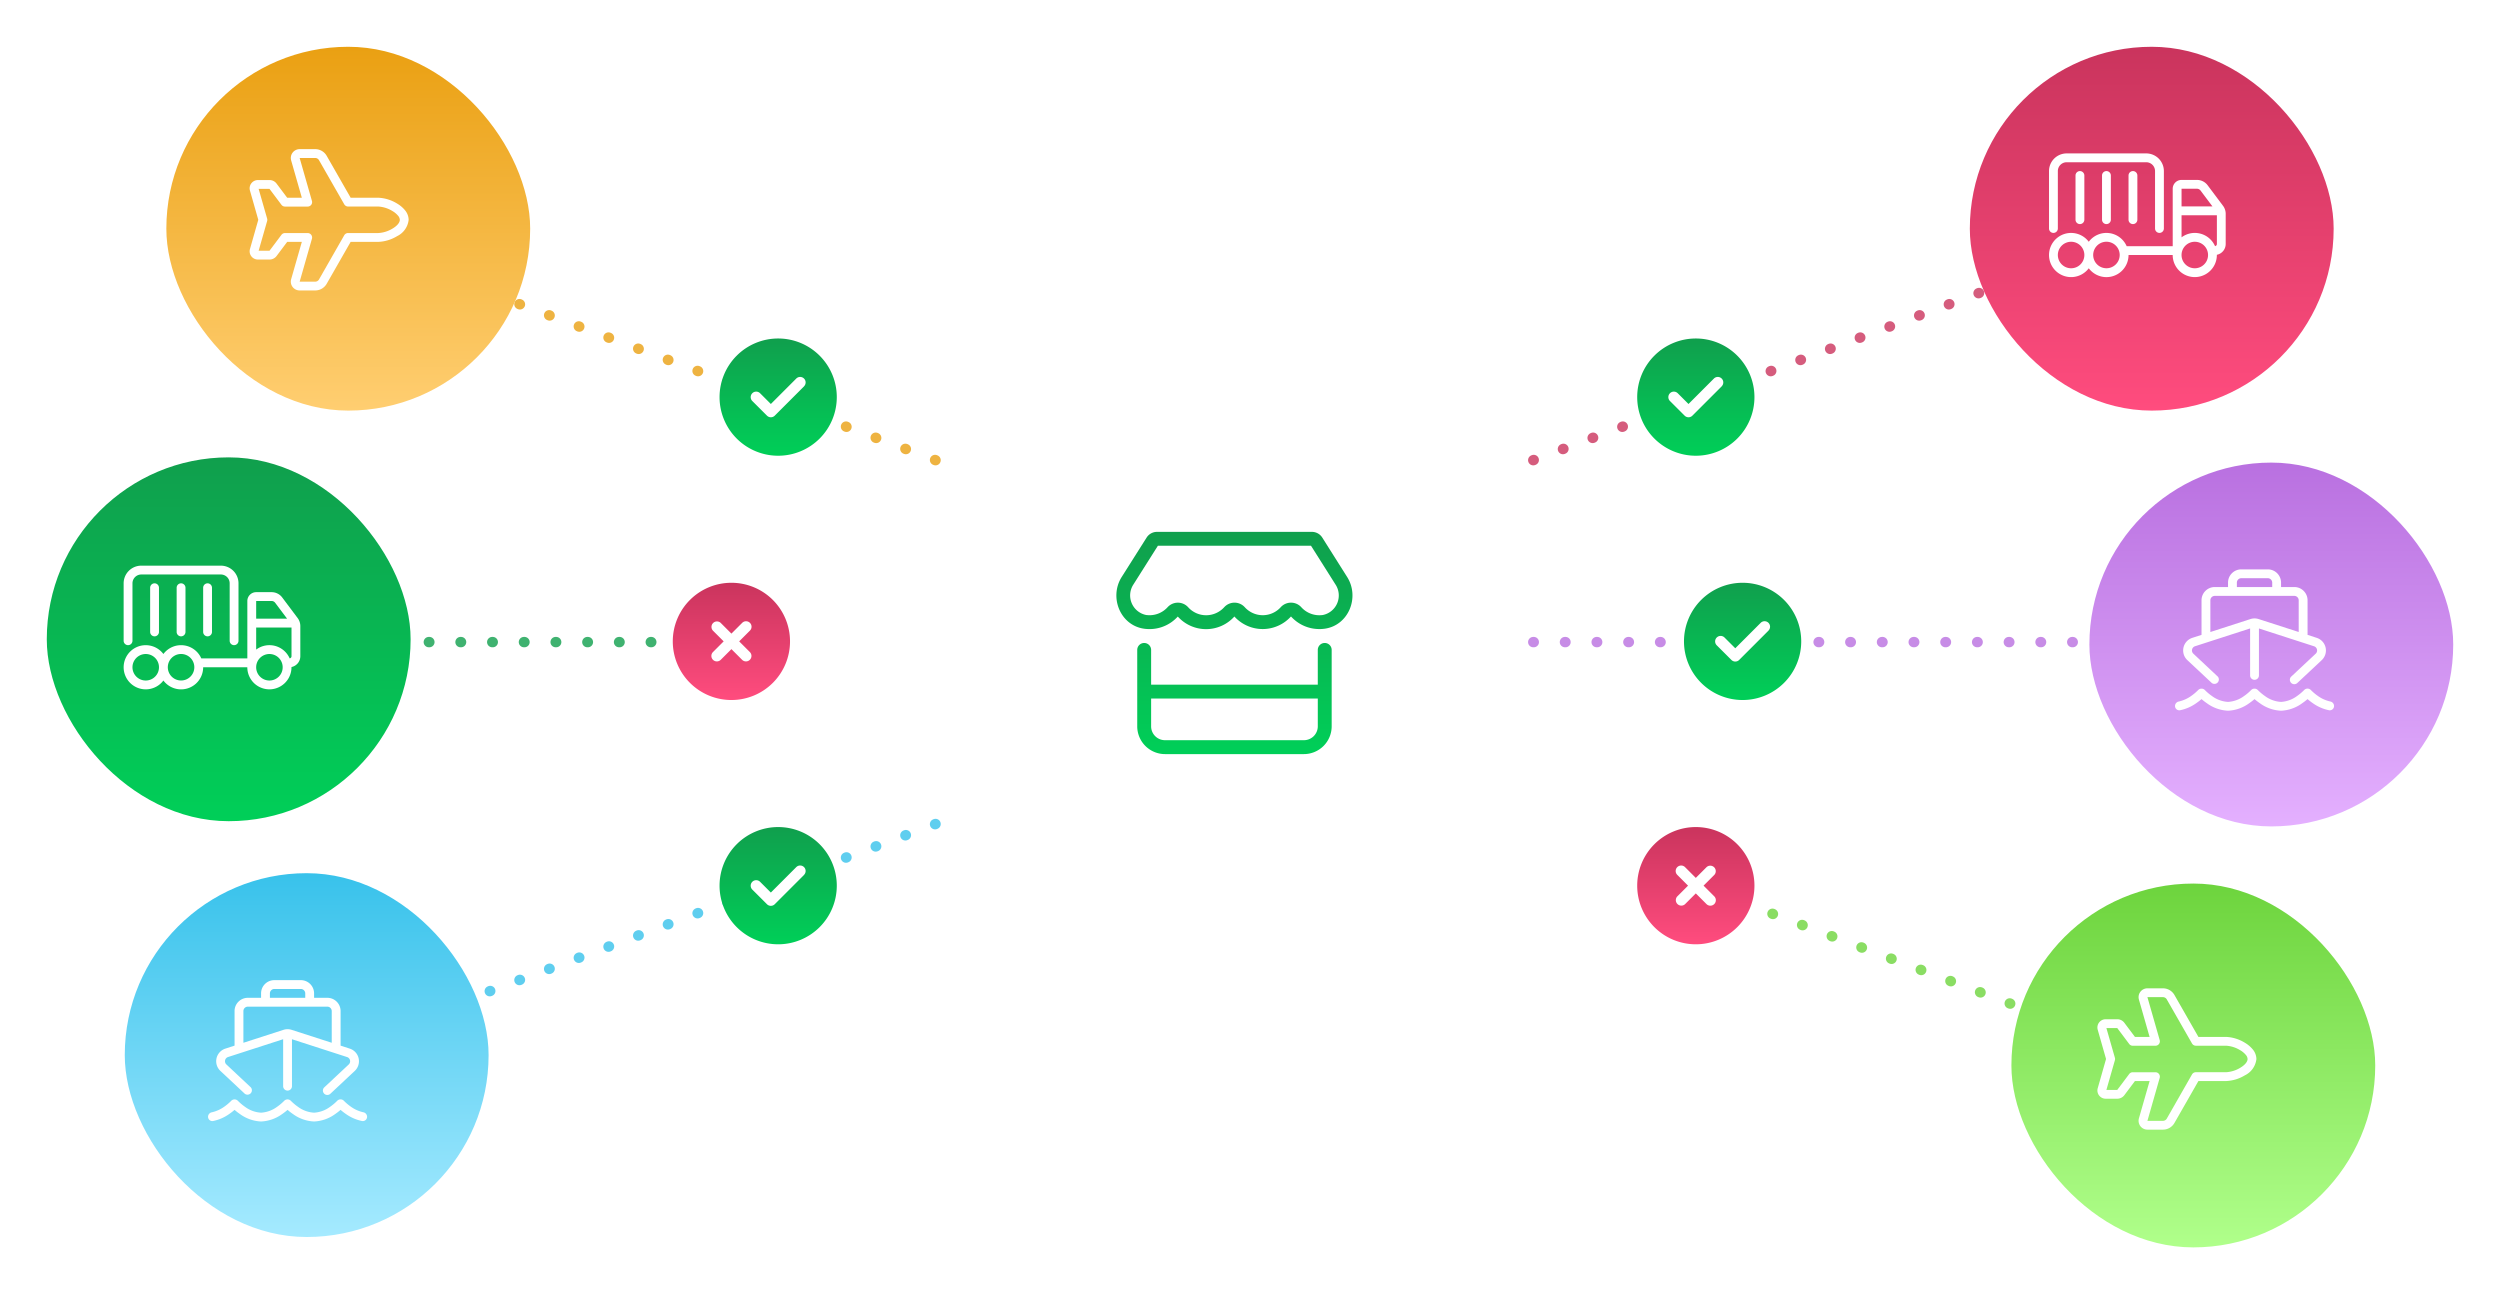
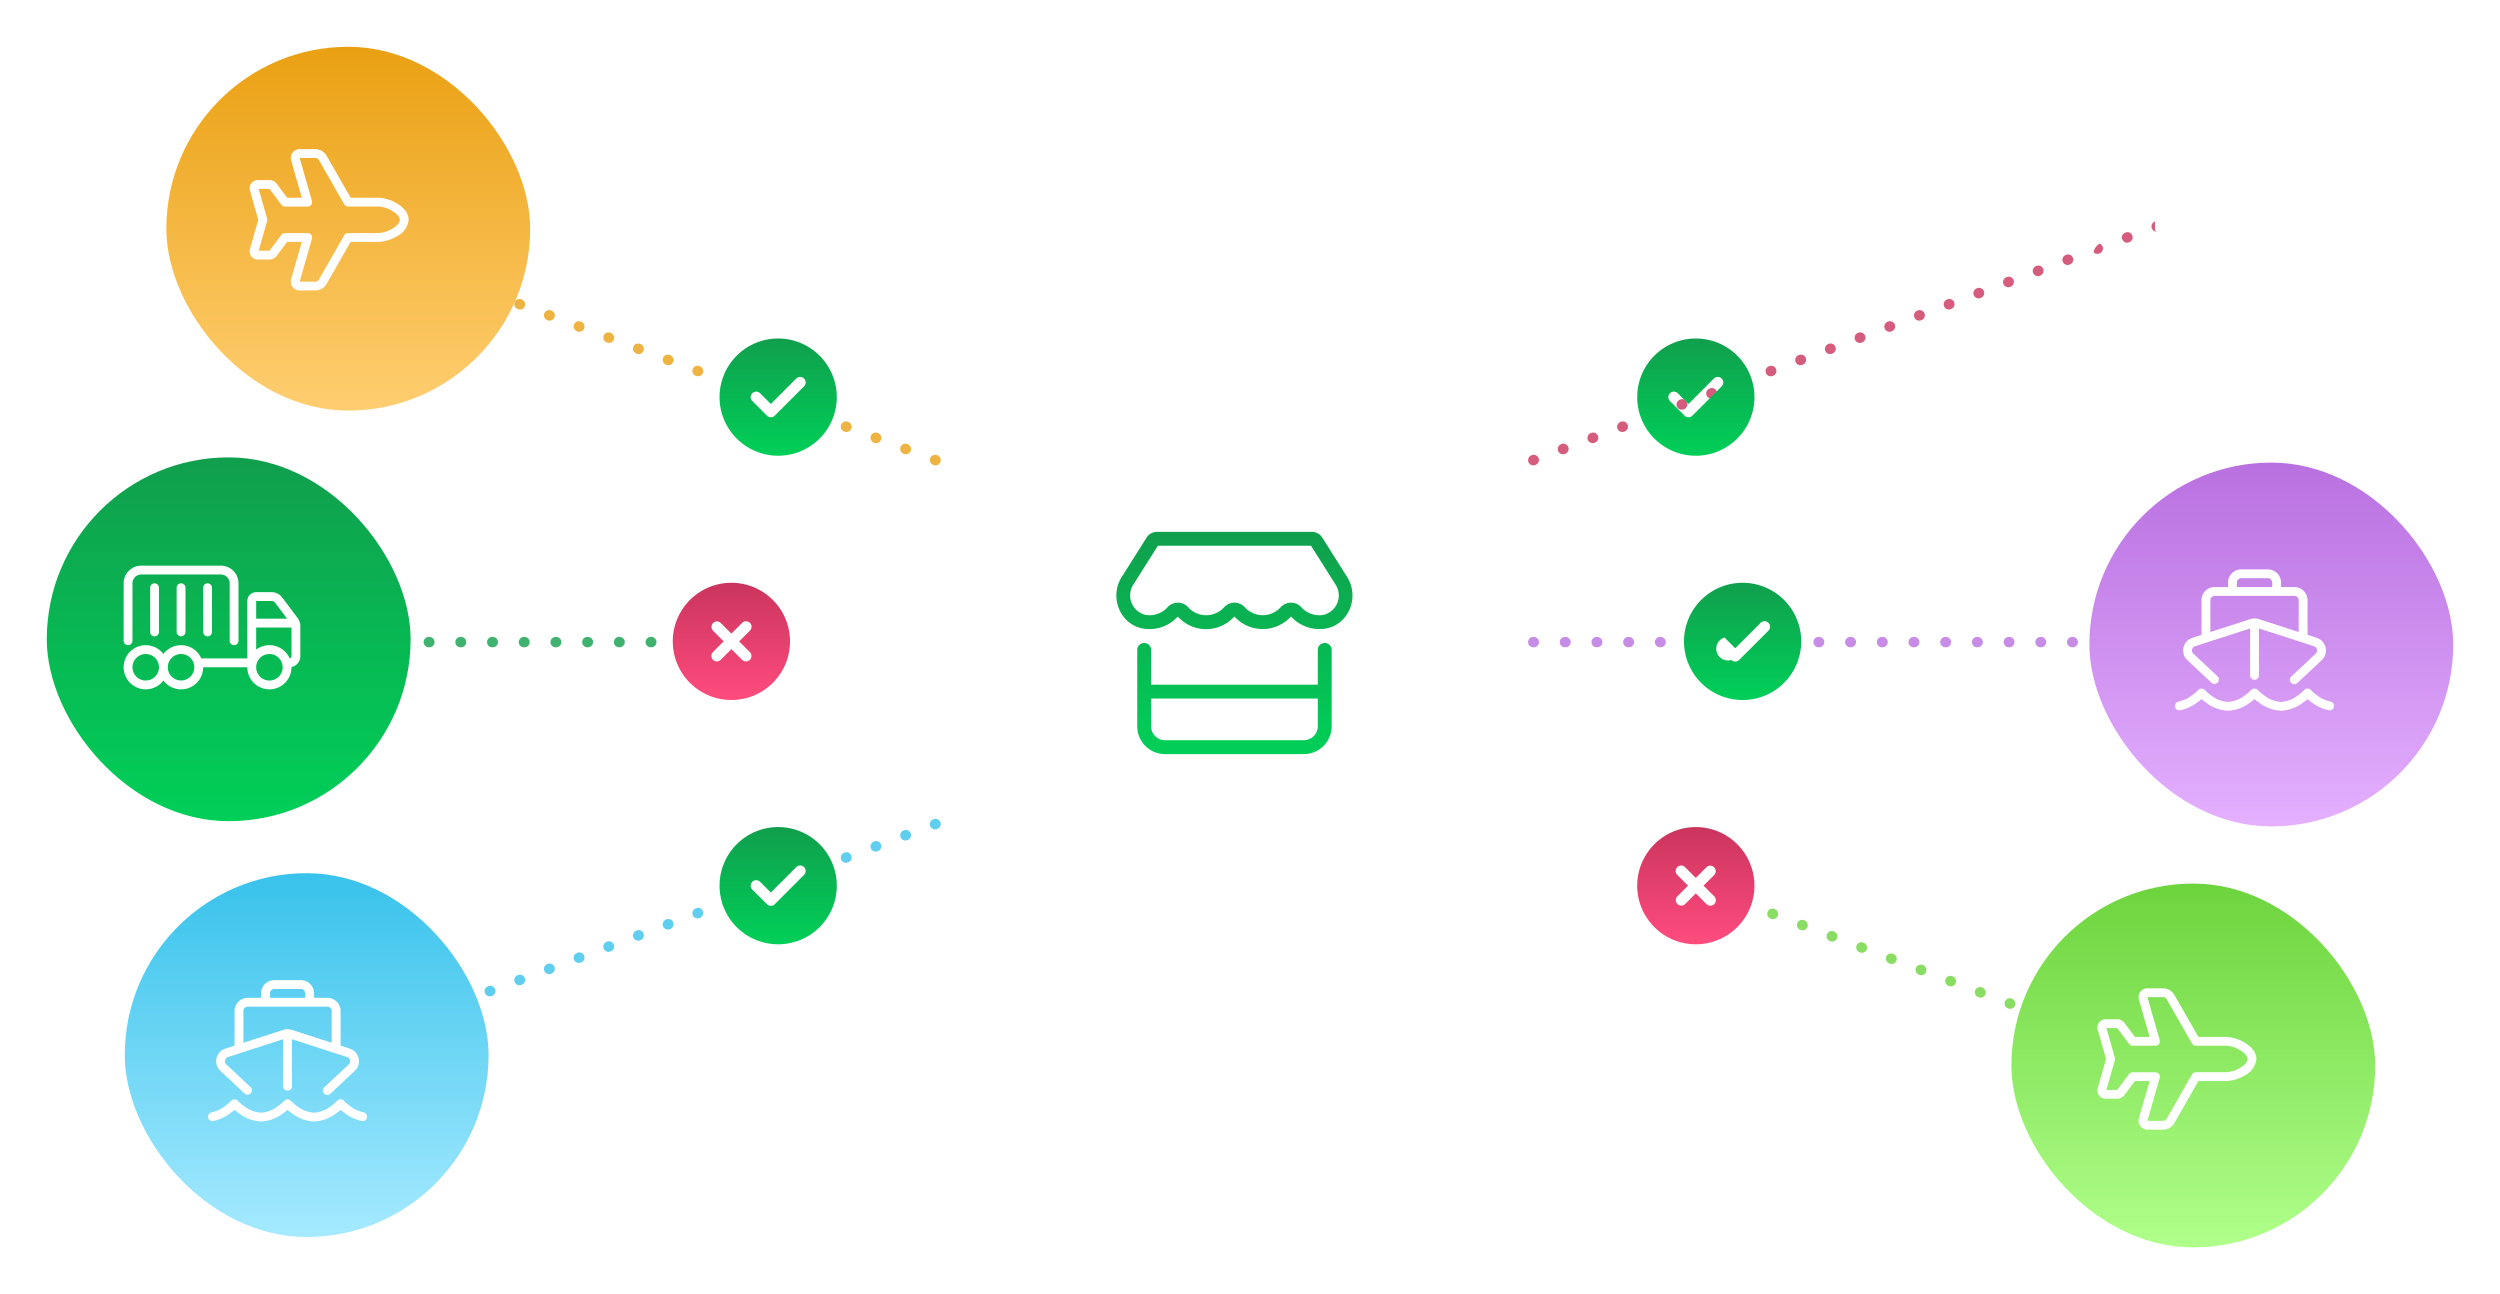
<svg xmlns="http://www.w3.org/2000/svg" width="481" height="249" viewBox="0 0 481 249">
  <defs>
    <filter id="Rectangle_2376" x="179" y="63.039" width="124" height="125" filterUnits="userSpaceOnUse">
      <feOffset dx="3" dy="2" input="SourceAlpha" />
      <feGaussianBlur stdDeviation="3" result="blur" />
      <feFlood flood-color="#107c3e" flood-opacity="0.149" />
      <feComposite operator="in" in2="blur" />
      <feComposite in="SourceGraphic" />
    </filter>
    <linearGradient id="linear-gradient" x1="0.5" x2="0.5" y2="1" gradientUnits="objectBoundingBox">
      <stop offset="0" stop-color="#109f4d" />
      <stop offset="1" stop-color="#00cf58" />
    </linearGradient>
    <linearGradient id="linear-gradient-2" x1="0.5" x2="0.5" y2="1" gradientUnits="objectBoundingBox">
      <stop offset="0" stop-color="#eaa012" />
      <stop offset="1" stop-color="#ffce71" />
    </linearGradient>
    <filter id="Rectangle_2387" x="23" y="0" width="88" height="88" filterUnits="userSpaceOnUse">
      <feOffset dx="3" dy="2" input="SourceAlpha" />
      <feGaussianBlur stdDeviation="3" result="blur-2" />
      <feFlood flood-color="#107c3e" flood-opacity="0.149" />
      <feComposite operator="in" in2="blur-2" />
      <feComposite in="SourceGraphic" />
    </filter>
    <linearGradient id="linear-gradient-3" x1="0.5" x2="0.5" y2="1" gradientUnits="objectBoundingBox">
      <stop offset="0" stop-color="#38c2eb" />
      <stop offset="1" stop-color="#a5eaff" />
    </linearGradient>
    <filter id="Rectangle_2388" x="15" y="159" width="88" height="88" filterUnits="userSpaceOnUse">
      <feOffset dx="3" dy="2" input="SourceAlpha" />
      <feGaussianBlur stdDeviation="3" result="blur-3" />
      <feFlood flood-color="#107c3e" flood-opacity="0.149" />
      <feComposite operator="in" in2="blur-3" />
      <feComposite in="SourceGraphic" />
    </filter>
    <filter id="Rectangle_2389" x="0" y="79" width="88" height="88" filterUnits="userSpaceOnUse">
      <feOffset dx="3" dy="2" input="SourceAlpha" />
      <feGaussianBlur stdDeviation="3" result="blur-4" />
      <feFlood flood-color="#107c3e" flood-opacity="0.149" />
      <feComposite operator="in" in2="blur-4" />
      <feComposite in="SourceGraphic" />
    </filter>
    <linearGradient id="linear-gradient-5" x1="0.5" x2="0.5" y2="1" gradientUnits="objectBoundingBox">
      <stop offset="0" stop-color="#b970e0" />
      <stop offset="1" stop-color="#e4b0ff" />
    </linearGradient>
    <filter id="Rectangle_2388-2" x="393" y="80" width="88" height="88" filterUnits="userSpaceOnUse">
      <feOffset dx="3" dy="2" input="SourceAlpha" />
      <feGaussianBlur stdDeviation="3" result="blur-5" />
      <feFlood flood-color="#107c3e" flood-opacity="0.149" />
      <feComposite operator="in" in2="blur-5" />
      <feComposite in="SourceGraphic" />
    </filter>
    <linearGradient id="linear-gradient-6" x1="0.5" x2="0.5" y2="1" gradientUnits="objectBoundingBox">
      <stop offset="0" stop-color="#ca345d" />
      <stop offset="1" stop-color="#ff4c7e" />
    </linearGradient>
    <filter id="Rectangle_2390" x="370" y="0" width="88" height="88" filterUnits="userSpaceOnUse">
      <feOffset dx="3" dy="2" input="SourceAlpha" />
      <feGaussianBlur stdDeviation="3" result="blur-6" />
      <feFlood flood-color="#107c3e" flood-opacity="0.149" />
      <feComposite operator="in" in2="blur-6" />
      <feComposite in="SourceGraphic" />
    </filter>
    <linearGradient id="linear-gradient-13" x1="0.5" x2="0.5" y2="1" gradientUnits="objectBoundingBox">
      <stop offset="0" stop-color="#6dd43d" />
      <stop offset="1" stop-color="#b0ff8b" />
    </linearGradient>
    <filter id="Rectangle_2397" x="378" y="161" width="88" height="88" filterUnits="userSpaceOnUse">
      <feOffset dx="3" dy="2" input="SourceAlpha" />
      <feGaussianBlur stdDeviation="3" result="blur-7" />
      <feFlood flood-color="#107c3e" flood-opacity="0.149" />
      <feComposite operator="in" in2="blur-7" />
      <feComposite in="SourceGraphic" />
    </filter>
  </defs>
  <g id="Group_1028" data-name="Group 1028" transform="translate(-1034.001 -2346)">
    <g id="Group_973" data-name="Group 973" transform="translate(1218.574 2416.378)">
      <g transform="matrix(1, 0, 0, 1, -184.57, -70.38)" filter="url(#Rectangle_2376)">
        <rect id="Rectangle_2376-2" data-name="Rectangle 2376" width="106" height="107" rx="15" transform="translate(185 70.04)" fill="#fff" />
      </g>
      <path id="store-light_1_" data-name="store-light (1)" d="M58.111,10.1h0a3.837,3.837,0,0,1-2.438,5.9,5.71,5.71,0,0,1-.66.042,4.674,4.674,0,0,1-3.466-1.545,2.672,2.672,0,0,0-3.958,0,4.658,4.658,0,0,1-6.914,0,2.672,2.672,0,0,0-3.958,0,4.71,4.71,0,0,1-3.482,1.545A4.651,4.651,0,0,1,29.777,14.5a2.672,2.672,0,0,0-3.958,0,4.683,4.683,0,0,1-3.466,1.537,5.955,5.955,0,0,1-.66-.042,3.845,3.845,0,0,1-2.43-5.9h0l4.693-7.424H53.418ZM55,18.705a8.105,8.105,0,0,0,1.01-.067c4.635-.618,6.831-6.054,4.351-9.971L55.581,1.094a2.366,2.366,0,0,0-2-1.094H23.79a2.366,2.366,0,0,0-2,1.094L17,8.668c-2.472,3.908-.284,9.344,4.334,9.971a8.212,8.212,0,0,0,1.01.067,7.325,7.325,0,0,0,4.342-1.42,7.8,7.8,0,0,0,1.1-.994,7.318,7.318,0,0,0,10.889-.008,7.338,7.338,0,0,0,9.812.969,7.489,7.489,0,0,0,1.077-.977,7.61,7.61,0,0,0,1.086.985A7.313,7.313,0,0,0,55.013,18.7ZM21.318,21.378a1.34,1.34,0,0,0-1.336,1.336v14.7a5.349,5.349,0,0,0,5.344,5.344H52.048a5.349,5.349,0,0,0,5.344-5.344v-14.7a1.336,1.336,0,0,0-2.672,0v6.681H22.654V22.714A1.34,1.34,0,0,0,21.318,21.378Zm1.336,10.689H54.721v5.344a2.669,2.669,0,0,1-2.672,2.672H25.326a2.669,2.669,0,0,1-2.672-2.672Z" transform="translate(14.249 31.953)" fill="url(#linear-gradient)" />
    </g>
    <line id="Line_177" data-name="Line 177" y1="45" x2="120" transform="translate(1329 2389.539)" fill="none" stroke="#ca345d" stroke-linecap="round" stroke-width="2" stroke-dasharray="0.1 6" opacity="0.8" />
    <line id="Line_184" data-name="Line 184" x2="120" transform="translate(1329 2469.539)" fill="none" stroke="#b970e0" stroke-linecap="round" stroke-width="2" stroke-dasharray="0.1 6" opacity="0.8" />
    <line id="Line_188" data-name="Line 188" x1="120" y1="45" transform="translate(1094 2389.539)" fill="none" stroke="#eaa012" stroke-linecap="round" stroke-width="2" stroke-dasharray="0.1 6" opacity="0.8" />
    <line id="Line_186" data-name="Line 186" x1="120" y2="45" transform="translate(1094 2504.539)" fill="none" stroke="#38c2eb" stroke-linecap="round" stroke-width="2" stroke-dasharray="0.1 6" opacity="0.8" />
    <line id="Line_187" data-name="Line 187" x1="83.609" transform="translate(1094 2469.539)" fill="none" stroke="#109f4d" stroke-linecap="round" stroke-width="2" stroke-dasharray="0.1 6" opacity="0.8" />
    <g id="Group_977" data-name="Group 977" transform="translate(1062.936 2353)">
      <g transform="matrix(1, 0, 0, 1, -28.93, -7)" filter="url(#Rectangle_2387)">
        <rect id="Rectangle_2387-2" data-name="Rectangle 2387" width="70" height="70" rx="35" transform="translate(29 7)" fill="url(#linear-gradient-2)" />
      </g>
      <path id="plane-light" d="M29.888,11.749a2.965,2.965,0,0,1,.706,1.848,3.963,3.963,0,0,1-2.22,3.144,7.548,7.548,0,0,1-3.607,1.1H19.435l-4.61,8.063a2.546,2.546,0,0,1-2.215,1.285H9.624a1.7,1.7,0,0,1-1.636-2.167l2.056-7.181H7.224l-2.04,2.719a1.688,1.688,0,0,1-1.36.68H1.593A1.591,1.591,0,0,1,0,19.652a1.49,1.49,0,0,1,.064-.436l1.6-5.62L.064,7.983A1.553,1.553,0,0,1,0,7.542,1.591,1.591,0,0,1,1.593,5.949H3.824a1.688,1.688,0,0,1,1.36.68l2.04,2.719h2.82L7.988,2.167A1.7,1.7,0,0,1,9.624,0H12.61a2.552,2.552,0,0,1,2.215,1.285l4.61,8.063h5.333a7.53,7.53,0,0,1,3.612,1.126A5.745,5.745,0,0,1,29.888,11.749Zm-2.39.175a5.891,5.891,0,0,0-2.725-.882H18.941a.857.857,0,0,1-.738-.43L13.348,2.13l.738-.42-.738.42a.85.85,0,0,0-.738-.43H9.624l2.364,8.265a.851.851,0,0,1-.818,1.084H6.8a.855.855,0,0,1-.68-.34L3.824,7.649H1.732l1.636,5.715a.873.873,0,0,1,0,.467L1.732,19.546H3.824l2.295-3.059a.855.855,0,0,1,.68-.34H11.17a.851.851,0,0,1,.818,1.084L9.624,25.5H12.61a.857.857,0,0,0,.738-.43L18.2,16.572a.857.857,0,0,1,.738-.43h5.827a5.922,5.922,0,0,0,2.73-.86c.961-.574,1.4-1.2,1.4-1.684a1.29,1.29,0,0,0-.335-.786A4.067,4.067,0,0,0,27.5,11.924Z" transform="translate(19.095 21.695)" fill="#fff" />
    </g>
    <g id="Group_974" data-name="Group 974" transform="translate(1054.936 2512.4)">
      <g transform="matrix(1, 0, 0, 1, -20.93, -166.4)" filter="url(#Rectangle_2388)">
        <rect id="Rectangle_2388-3" data-name="Rectangle 2388" width="70" height="70" rx="35" transform="translate(21 166)" fill="url(#linear-gradient-3)" />
      </g>
      <path id="ship-light" d="M12.748,0A2.55,2.55,0,0,0,10.2,2.55V3.4H7.649A2.55,2.55,0,0,0,5.1,5.949V12.6l-1.769.574a2.551,2.551,0,0,0-.961,4.286l4.7,4.4A.849.849,0,0,0,8.228,20.63l-4.7-4.409a.85.85,0,0,1,.319-1.429l10.6-3.426V20.4a.85.85,0,0,0,1.7,0v-9.03l10.6,3.426a.85.85,0,0,1,.319,1.429l-4.7,4.4a.849.849,0,1,0,1.163,1.238l4.7-4.4a2.55,2.55,0,0,0-.961-4.286L25.5,12.6V5.949a2.55,2.55,0,0,0-2.55-2.55H20.4V2.55A2.55,2.55,0,0,0,17.847,0ZM18.7,3.4H11.9V2.55a.852.852,0,0,1,.85-.85h5.1a.852.852,0,0,1,.85.85ZM10.2,5.1H22.946a.852.852,0,0,1,.85.85v6.1L16.083,9.561a2.564,2.564,0,0,0-1.572,0L6.8,12.052v-6.1a.852.852,0,0,1,.85-.85ZM7.107,24.369a9.472,9.472,0,0,1-1.376-1.163.9.9,0,0,0-1.264,0,9.523,9.523,0,0,1-1.376,1.163A6.617,6.617,0,0,1,.754,25.421.887.887,0,0,0,0,26.249a.828.828,0,0,0,.94.86,8.1,8.1,0,0,0,3.107-1.338A11.743,11.743,0,0,0,5.1,24.959a11.022,11.022,0,0,0,1.052.813A7.413,7.413,0,0,0,10.2,27.195a7.428,7.428,0,0,0,4.047-1.423,11.743,11.743,0,0,0,1.052-.813,11.022,11.022,0,0,0,1.052.813A7.413,7.413,0,0,0,20.4,27.195a7.428,7.428,0,0,0,4.047-1.423,11.743,11.743,0,0,0,1.052-.813,11.021,11.021,0,0,0,1.052.813,8.134,8.134,0,0,0,3.107,1.338.828.828,0,0,0,.94-.86.892.892,0,0,0-.749-.834A6.509,6.509,0,0,1,27.5,24.364,9.868,9.868,0,0,1,26.122,23.2a.894.894,0,0,0-1.259,0,9.523,9.523,0,0,1-1.376,1.163A5.745,5.745,0,0,1,20.4,25.5,5.724,5.724,0,0,1,17.3,24.369a9.868,9.868,0,0,1-1.381-1.163.894.894,0,0,0-1.259,0,9.523,9.523,0,0,1-1.376,1.163A5.782,5.782,0,0,1,10.2,25.5,5.724,5.724,0,0,1,7.107,24.369Z" transform="translate(19.095 22.18)" fill="#fff" />
    </g>
    <g id="Group_976" data-name="Group 976" transform="translate(1040.002 2432.127)">
      <g transform="matrix(1, 0, 0, 1, -6, -86.13)" filter="url(#Rectangle_2389)">
        <rect id="Rectangle_2389-2" data-name="Rectangle 2389" width="70" height="70" rx="35" transform="translate(6 86)" fill="url(#linear-gradient)" />
      </g>
      <path id="truck-container-light_1_" data-name="truck-container-light (1)" d="M3.4,32H18.7a3.4,3.4,0,0,1,3.4,3.4V46.447a.85.85,0,0,1-1.7,0V35.4a1.7,1.7,0,0,0-1.7-1.7H3.4a1.7,1.7,0,0,0-1.7,1.7V46.447a.85.85,0,0,1-1.7,0V35.4A3.4,3.4,0,0,1,3.4,32Zm20.4,6.8a1.7,1.7,0,0,1,1.7-1.7H28.47a2.551,2.551,0,0,1,2.04,1.02l2.974,3.968a2.558,2.558,0,0,1,.51,1.53v5.805a2.121,2.121,0,0,1-1.7,2.082v.042a4.249,4.249,0,0,1-8.5,0H15.3A4.249,4.249,0,0,1,7.649,54.1a4.249,4.249,0,1,1,0-5.1,4.248,4.248,0,0,1,7.293.85H23.8V38.8Zm7.649,3.4L29.15,39.139a.855.855,0,0,0-.68-.34H25.5v3.4Zm.85,1.7H25.5v4.249a4.25,4.25,0,0,1,6.443,1.694.423.423,0,0,0,.356-.42V43.9ZM5.949,35.4a.852.852,0,0,1,.85.85v8.5a.85.85,0,0,1-1.7,0v-8.5A.852.852,0,0,1,5.949,35.4Zm5.1,0a.852.852,0,0,1,.85.85v8.5a.85.85,0,0,1-1.7,0v-8.5A.852.852,0,0,1,11.048,35.4Zm5.1,0a.852.852,0,0,1,.85.85v8.5a.85.85,0,0,1-1.7,0v-8.5A.852.852,0,0,1,16.147,35.4Zm11.9,18.7a2.55,2.55,0,1,0-2.55-2.549A2.55,2.55,0,0,0,28.045,54.1ZM13.6,51.546a2.55,2.55,0,1,0-2.55,2.549A2.55,2.55,0,0,0,13.6,51.546ZM4.249,54.1A2.55,2.55,0,1,0,1.7,51.546,2.55,2.55,0,0,0,4.249,54.1Z" transform="translate(17.787 -9.295)" fill="#fff" />
    </g>
    <g id="Group_979" data-name="Group 979" transform="translate(1433.021 2433.273)">
      <g transform="matrix(1, 0, 0, 1, -399.02, -87.27)" filter="url(#Rectangle_2388-2)">
        <rect id="Rectangle_2388-4" data-name="Rectangle 2388" width="70" height="70" rx="35" transform="translate(399 87)" fill="url(#linear-gradient-5)" />
      </g>
      <path id="ship-light-2" data-name="ship-light" d="M12.748,0A2.55,2.55,0,0,0,10.2,2.55V3.4H7.649A2.55,2.55,0,0,0,5.1,5.949V12.6l-1.769.574a2.551,2.551,0,0,0-.961,4.286l4.7,4.4A.849.849,0,0,0,8.228,20.63l-4.7-4.409a.85.85,0,0,1,.319-1.429l10.6-3.426V20.4a.85.85,0,0,0,1.7,0v-9.03l10.6,3.426a.85.85,0,0,1,.319,1.429l-4.7,4.4a.849.849,0,1,0,1.163,1.238l4.7-4.4a2.55,2.55,0,0,0-.961-4.286L25.5,12.6V5.949a2.55,2.55,0,0,0-2.55-2.55H20.4V2.55A2.55,2.55,0,0,0,17.847,0ZM18.7,3.4H11.9V2.55a.852.852,0,0,1,.85-.85h5.1a.852.852,0,0,1,.85.85ZM10.2,5.1H22.946a.852.852,0,0,1,.85.85v6.1L16.083,9.561a2.564,2.564,0,0,0-1.572,0L6.8,12.052v-6.1a.852.852,0,0,1,.85-.85ZM7.107,24.369a9.472,9.472,0,0,1-1.376-1.163.9.9,0,0,0-1.264,0,9.523,9.523,0,0,1-1.376,1.163A6.617,6.617,0,0,1,.754,25.421.887.887,0,0,0,0,26.249a.828.828,0,0,0,.94.86,8.1,8.1,0,0,0,3.107-1.338A11.743,11.743,0,0,0,5.1,24.959a11.022,11.022,0,0,0,1.052.813A7.413,7.413,0,0,0,10.2,27.195a7.428,7.428,0,0,0,4.047-1.423,11.743,11.743,0,0,0,1.052-.813,11.022,11.022,0,0,0,1.052.813A7.413,7.413,0,0,0,20.4,27.195a7.428,7.428,0,0,0,4.047-1.423,11.743,11.743,0,0,0,1.052-.813,11.021,11.021,0,0,0,1.052.813,8.134,8.134,0,0,0,3.107,1.338.828.828,0,0,0,.94-.86.892.892,0,0,0-.749-.834A6.509,6.509,0,0,1,27.5,24.364,9.868,9.868,0,0,1,26.122,23.2a.894.894,0,0,0-1.259,0,9.523,9.523,0,0,1-1.376,1.163A5.745,5.745,0,0,1,20.4,25.5,5.724,5.724,0,0,1,17.3,24.369a9.868,9.868,0,0,1-1.381-1.163.894.894,0,0,0-1.259,0,9.523,9.523,0,0,1-1.376,1.163A5.782,5.782,0,0,1,10.2,25.5,5.724,5.724,0,0,1,7.107,24.369Z" transform="translate(19.454 22.274)" fill="#fff" />
    </g>
    <g id="Group_978" data-name="Group 978" transform="translate(1410.086 2353)">
      <g transform="matrix(1, 0, 0, 1, -376.09, -7)" filter="url(#Rectangle_2390)">
-         <rect id="Rectangle_2390-2" data-name="Rectangle 2390" width="70" height="70" rx="35" transform="translate(376 7)" fill="url(#linear-gradient-6)" />
-       </g>
+         </g>
      <path id="truck-container-light_1_2" data-name="truck-container-light (1)" d="M3.4,32H18.7a3.4,3.4,0,0,1,3.4,3.4V46.447a.85.85,0,0,1-1.7,0V35.4a1.7,1.7,0,0,0-1.7-1.7H3.4a1.7,1.7,0,0,0-1.7,1.7V46.447a.85.85,0,0,1-1.7,0V35.4A3.4,3.4,0,0,1,3.4,32Zm20.4,6.8a1.7,1.7,0,0,1,1.7-1.7H28.47a2.551,2.551,0,0,1,2.04,1.02l2.974,3.968a2.558,2.558,0,0,1,.51,1.53v5.805a2.121,2.121,0,0,1-1.7,2.082v.042a4.249,4.249,0,0,1-8.5,0H15.3A4.249,4.249,0,0,1,7.649,54.1a4.249,4.249,0,1,1,0-5.1,4.248,4.248,0,0,1,7.293.85H23.8V38.8Zm7.649,3.4L29.15,39.139a.855.855,0,0,0-.68-.34H25.5v3.4Zm.85,1.7H25.5v4.249a4.25,4.25,0,0,1,6.443,1.694.423.423,0,0,0,.356-.42V43.9ZM5.949,35.4a.852.852,0,0,1,.85.85v8.5a.85.85,0,0,1-1.7,0v-8.5A.852.852,0,0,1,5.949,35.4Zm5.1,0a.852.852,0,0,1,.85.85v8.5a.85.85,0,0,1-1.7,0v-8.5A.852.852,0,0,1,11.048,35.4Zm5.1,0a.852.852,0,0,1,.85.85v8.5a.85.85,0,0,1-1.7,0v-8.5A.852.852,0,0,1,16.147,35.4Zm11.9,18.7a2.55,2.55,0,1,0-2.55-2.549A2.55,2.55,0,0,0,28.045,54.1ZM13.6,51.546a2.55,2.55,0,1,0-2.55,2.549A2.55,2.55,0,0,0,13.6,51.546ZM4.249,54.1A2.55,2.55,0,1,0,1.7,51.546,2.55,2.55,0,0,0,4.249,54.1Z" transform="translate(18.145 -9.484)" fill="#fff" />
    </g>
    <g id="Group_986" data-name="Group 986" transform="translate(1358 2458.127)">
      <g id="Ellipse_94" data-name="Ellipse 94" transform="translate(1.779 1.734)" fill="#fff" stroke="#707070" stroke-width="1">
        <ellipse cx="9.227" cy="9.545" rx="9.227" ry="9.545" stroke="none" />
        <ellipse cx="9.227" cy="9.545" rx="8.727" ry="9.045" fill="none" />
      </g>
-       <path id="circle-check-solid_2_" data-name="circle-check-solid (2)" d="M11.278,22.556A11.278,11.278,0,1,0,0,11.278,11.278,11.278,0,0,0,11.278,22.556ZM16.256,9.207l-5.639,5.639a1.053,1.053,0,0,1-1.493,0L6.3,12.027A1.056,1.056,0,0,1,7.8,10.534L9.868,12.6l4.89-4.894A1.056,1.056,0,0,1,16.252,9.2Z" transform="translate(0 0)" fill="url(#linear-gradient)" />
+       <path id="circle-check-solid_2_" data-name="circle-check-solid (2)" d="M11.278,22.556A11.278,11.278,0,1,0,0,11.278,11.278,11.278,0,0,0,11.278,22.556ZM16.256,9.207l-5.639,5.639a1.053,1.053,0,0,1-1.493,0A1.056,1.056,0,0,1,7.8,10.534L9.868,12.6l4.89-4.894A1.056,1.056,0,0,1,16.252,9.2Z" transform="translate(0 0)" fill="url(#linear-gradient)" />
    </g>
    <g id="Group_988" data-name="Group 988" transform="translate(1349 2411.127)">
      <g id="Ellipse_94-2" data-name="Ellipse 94" transform="translate(1.779 1.734)" fill="#fff" stroke="#707070" stroke-width="1">
-         <ellipse cx="9.227" cy="9.545" rx="9.227" ry="9.545" stroke="none" />
        <ellipse cx="9.227" cy="9.545" rx="8.727" ry="9.045" fill="none" />
      </g>
      <path id="circle-check-solid_2_2" data-name="circle-check-solid (2)" d="M11.278,22.556A11.278,11.278,0,1,0,0,11.278,11.278,11.278,0,0,0,11.278,22.556ZM16.256,9.207l-5.639,5.639a1.053,1.053,0,0,1-1.493,0L6.3,12.027A1.056,1.056,0,0,1,7.8,10.534L9.868,12.6l4.89-4.894A1.056,1.056,0,0,1,16.252,9.2Z" transform="translate(0 0)" fill="url(#linear-gradient)" />
    </g>
    <g id="Group_991" data-name="Group 991" transform="translate(1172.443 2411.127)">
      <g id="Ellipse_94-3" data-name="Ellipse 94" transform="translate(1.779 1.734)" fill="#fff" stroke="#707070" stroke-width="1">
        <ellipse cx="9.227" cy="9.544" rx="9.227" ry="9.544" stroke="none" />
        <ellipse cx="9.227" cy="9.544" rx="8.727" ry="9.044" fill="none" />
      </g>
      <path id="circle-check-solid_2_3" data-name="circle-check-solid (2)" d="M11.278,22.556A11.278,11.278,0,1,0,0,11.278,11.278,11.278,0,0,0,11.278,22.556ZM16.257,9.207l-5.639,5.639a1.053,1.053,0,0,1-1.493,0L6.3,12.027A1.056,1.056,0,0,1,7.8,10.533L9.869,12.6l4.89-4.894A1.056,1.056,0,0,1,16.252,9.2Z" transform="translate(0 0)" fill="url(#linear-gradient)" />
    </g>
    <g id="Group_992" data-name="Group 992" transform="translate(1163.443 2458.127)">
      <g id="Ellipse_93" data-name="Ellipse 93" transform="translate(1.779 1.734)" fill="#fff" stroke="#707070" stroke-width="1">
        <ellipse cx="9.227" cy="9.545" rx="9.227" ry="9.545" stroke="none" />
        <ellipse cx="9.227" cy="9.545" rx="8.727" ry="9.045" fill="none" />
      </g>
      <path id="circle-xmark-solid_1_" data-name="circle-xmark-solid (1)" d="M11.278,22.556A11.278,11.278,0,1,1,22.557,11.278,11.278,11.278,0,0,1,11.278,22.556ZM14.847,7.71a1.053,1.053,0,0,0-1.493,0L11.283,9.78,9.212,7.71A1.056,1.056,0,0,0,7.719,9.2l2.071,2.071L7.719,13.344a1.056,1.056,0,0,0,1.493,1.493l2.071-2.071,2.071,2.071a1.056,1.056,0,0,0,1.493-1.493l-2.071-2.071L14.847,9.2A1.053,1.053,0,0,0,14.847,7.71Z" transform="translate(0 0)" fill="url(#linear-gradient-6)" />
    </g>
    <g id="Group_993" data-name="Group 993" transform="translate(1172.443 2505.127)">
      <g id="Ellipse_94-4" data-name="Ellipse 94" transform="translate(1.779 1.734)" fill="#fff" stroke="#707070" stroke-width="1">
        <ellipse cx="9.227" cy="9.544" rx="9.227" ry="9.544" stroke="none" />
        <ellipse cx="9.227" cy="9.544" rx="8.727" ry="9.044" fill="none" />
      </g>
      <path id="circle-check-solid_2_4" data-name="circle-check-solid (2)" d="M11.278,22.556A11.278,11.278,0,1,0,0,11.278,11.278,11.278,0,0,0,11.278,22.556ZM16.257,9.207l-5.639,5.639a1.053,1.053,0,0,1-1.493,0L6.3,12.027A1.056,1.056,0,0,1,7.8,10.533L9.869,12.6l4.89-4.894A1.056,1.056,0,0,1,16.252,9.2Z" transform="translate(0 0)" fill="url(#linear-gradient)" />
    </g>
    <line id="Line_189" data-name="Line 189" x2="84.79" y2="32.039" transform="translate(1363.609 2517.5)" fill="none" stroke="#6dd43d" stroke-linecap="round" stroke-width="2" stroke-dasharray="0.1 6" opacity="0.8" />
    <g id="Group_987" data-name="Group 987" transform="translate(1349 2505.127)">
      <g id="Ellipse_93-2" data-name="Ellipse 93" transform="translate(2.325 1.734)" fill="#fff" stroke="#707070" stroke-width="1">
        <ellipse cx="9.227" cy="9.545" rx="9.227" ry="9.545" stroke="none" />
        <ellipse cx="9.227" cy="9.545" rx="8.727" ry="9.045" fill="none" />
      </g>
      <path id="circle-xmark-solid_1_2" data-name="circle-xmark-solid (1)" d="M11.278,22.556A11.278,11.278,0,1,0,0,11.278,11.278,11.278,0,0,0,11.278,22.556ZM7.71,7.71a1.053,1.053,0,0,1,1.493,0L11.274,9.78,13.344,7.71A1.056,1.056,0,0,1,14.838,9.2l-2.071,2.071,2.071,2.071a1.056,1.056,0,0,1-1.493,1.493l-2.071-2.071L9.2,14.838A1.056,1.056,0,0,1,7.71,13.344L9.78,11.274,7.71,9.2A1.053,1.053,0,0,1,7.71,7.71Z" transform="translate(0 0)" fill="url(#linear-gradient-6)" />
    </g>
    <g id="Group_975" data-name="Group 975" transform="translate(1418.086 2513.547)">
      <g transform="matrix(1, 0, 0, 1, -384.09, -167.55)" filter="url(#Rectangle_2397)">
        <rect id="Rectangle_2397-2" data-name="Rectangle 2397" width="70" height="70" rx="35" transform="translate(384 168)" fill="url(#linear-gradient-13)" />
      </g>
      <path id="plane-light-2" data-name="plane-light" d="M29.888,11.749a2.965,2.965,0,0,1,.706,1.848,3.963,3.963,0,0,1-2.22,3.144,7.548,7.548,0,0,1-3.607,1.1H19.435l-4.61,8.063a2.546,2.546,0,0,1-2.215,1.285H9.624a1.7,1.7,0,0,1-1.636-2.167l2.056-7.181H7.224l-2.04,2.719a1.688,1.688,0,0,1-1.36.68H1.593A1.591,1.591,0,0,1,0,19.652a1.49,1.49,0,0,1,.064-.436l1.6-5.62L.064,7.983A1.553,1.553,0,0,1,0,7.542,1.591,1.591,0,0,1,1.593,5.949H3.824a1.688,1.688,0,0,1,1.36.68l2.04,2.719h2.82L7.988,2.167A1.7,1.7,0,0,1,9.624,0H12.61a2.552,2.552,0,0,1,2.215,1.285l4.61,8.063h5.333a7.53,7.53,0,0,1,3.612,1.126A5.745,5.745,0,0,1,29.888,11.749Zm-2.39.175a5.891,5.891,0,0,0-2.725-.882H18.941a.857.857,0,0,1-.738-.43L13.348,2.13l.738-.42-.738.42a.85.85,0,0,0-.738-.43H9.624l2.364,8.265a.851.851,0,0,1-.818,1.084H6.8a.855.855,0,0,1-.68-.34L3.824,7.649H1.732l1.636,5.715a.873.873,0,0,1,0,.467L1.732,19.546H3.824l2.295-3.059a.855.855,0,0,1,.68-.34H11.17a.851.851,0,0,1,.818,1.084L9.624,25.5H12.61a.857.857,0,0,0,.738-.43L18.2,16.572a.857.857,0,0,1,.738-.43h5.827a5.922,5.922,0,0,0,2.73-.86c.961-.574,1.4-1.2,1.4-1.684a1.29,1.29,0,0,0-.335-.786A4.067,4.067,0,0,0,27.5,11.924Z" transform="translate(19.454 22.606)" fill="#fff" />
    </g>
  </g>
</svg>